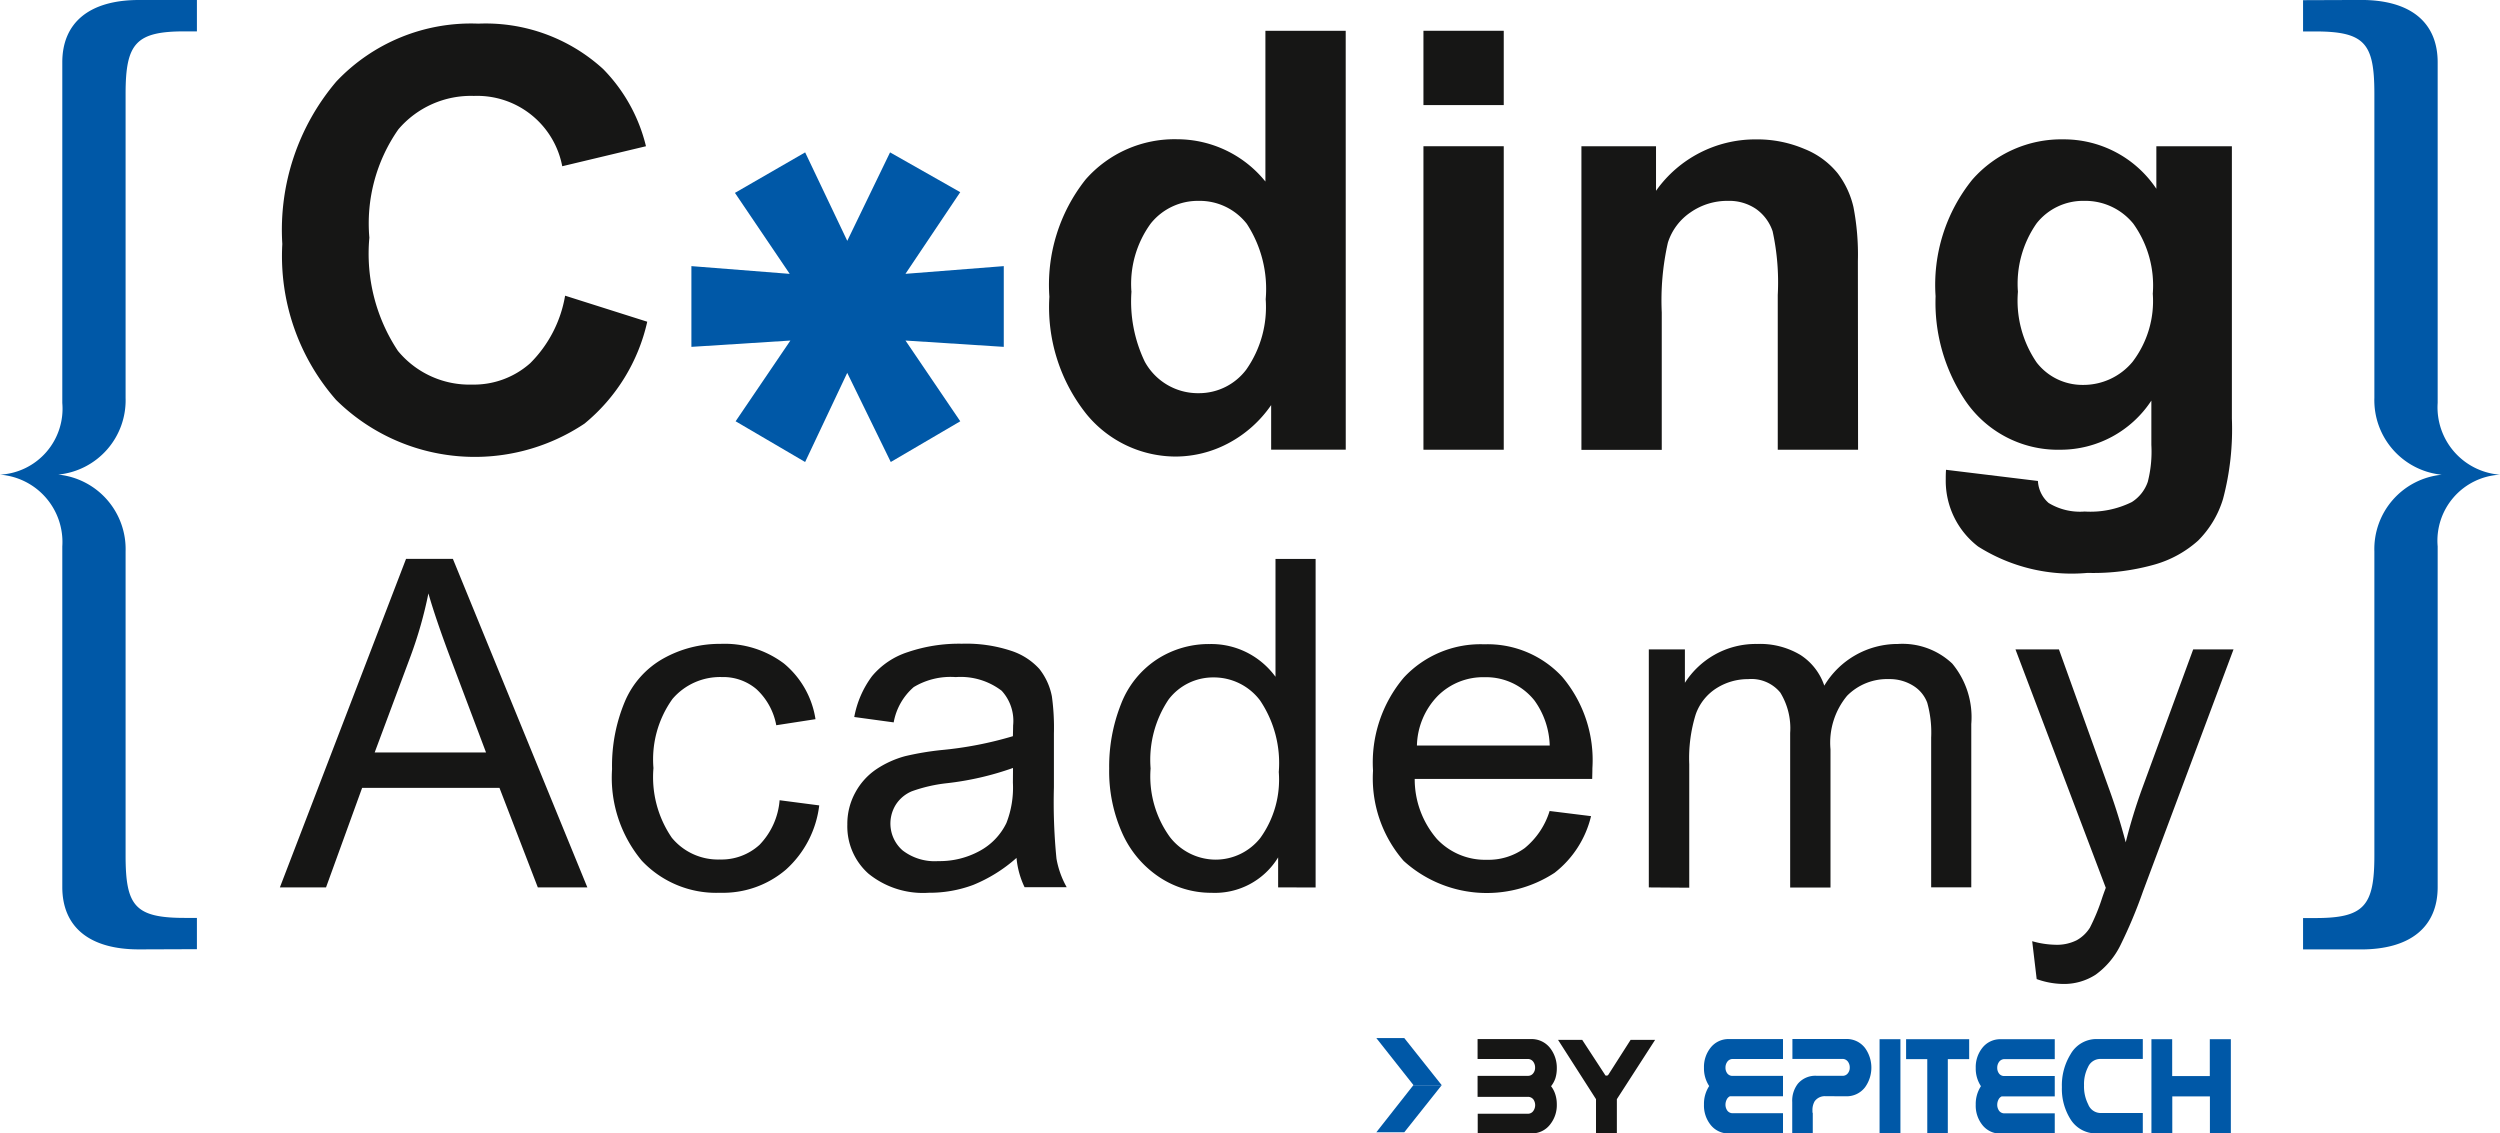
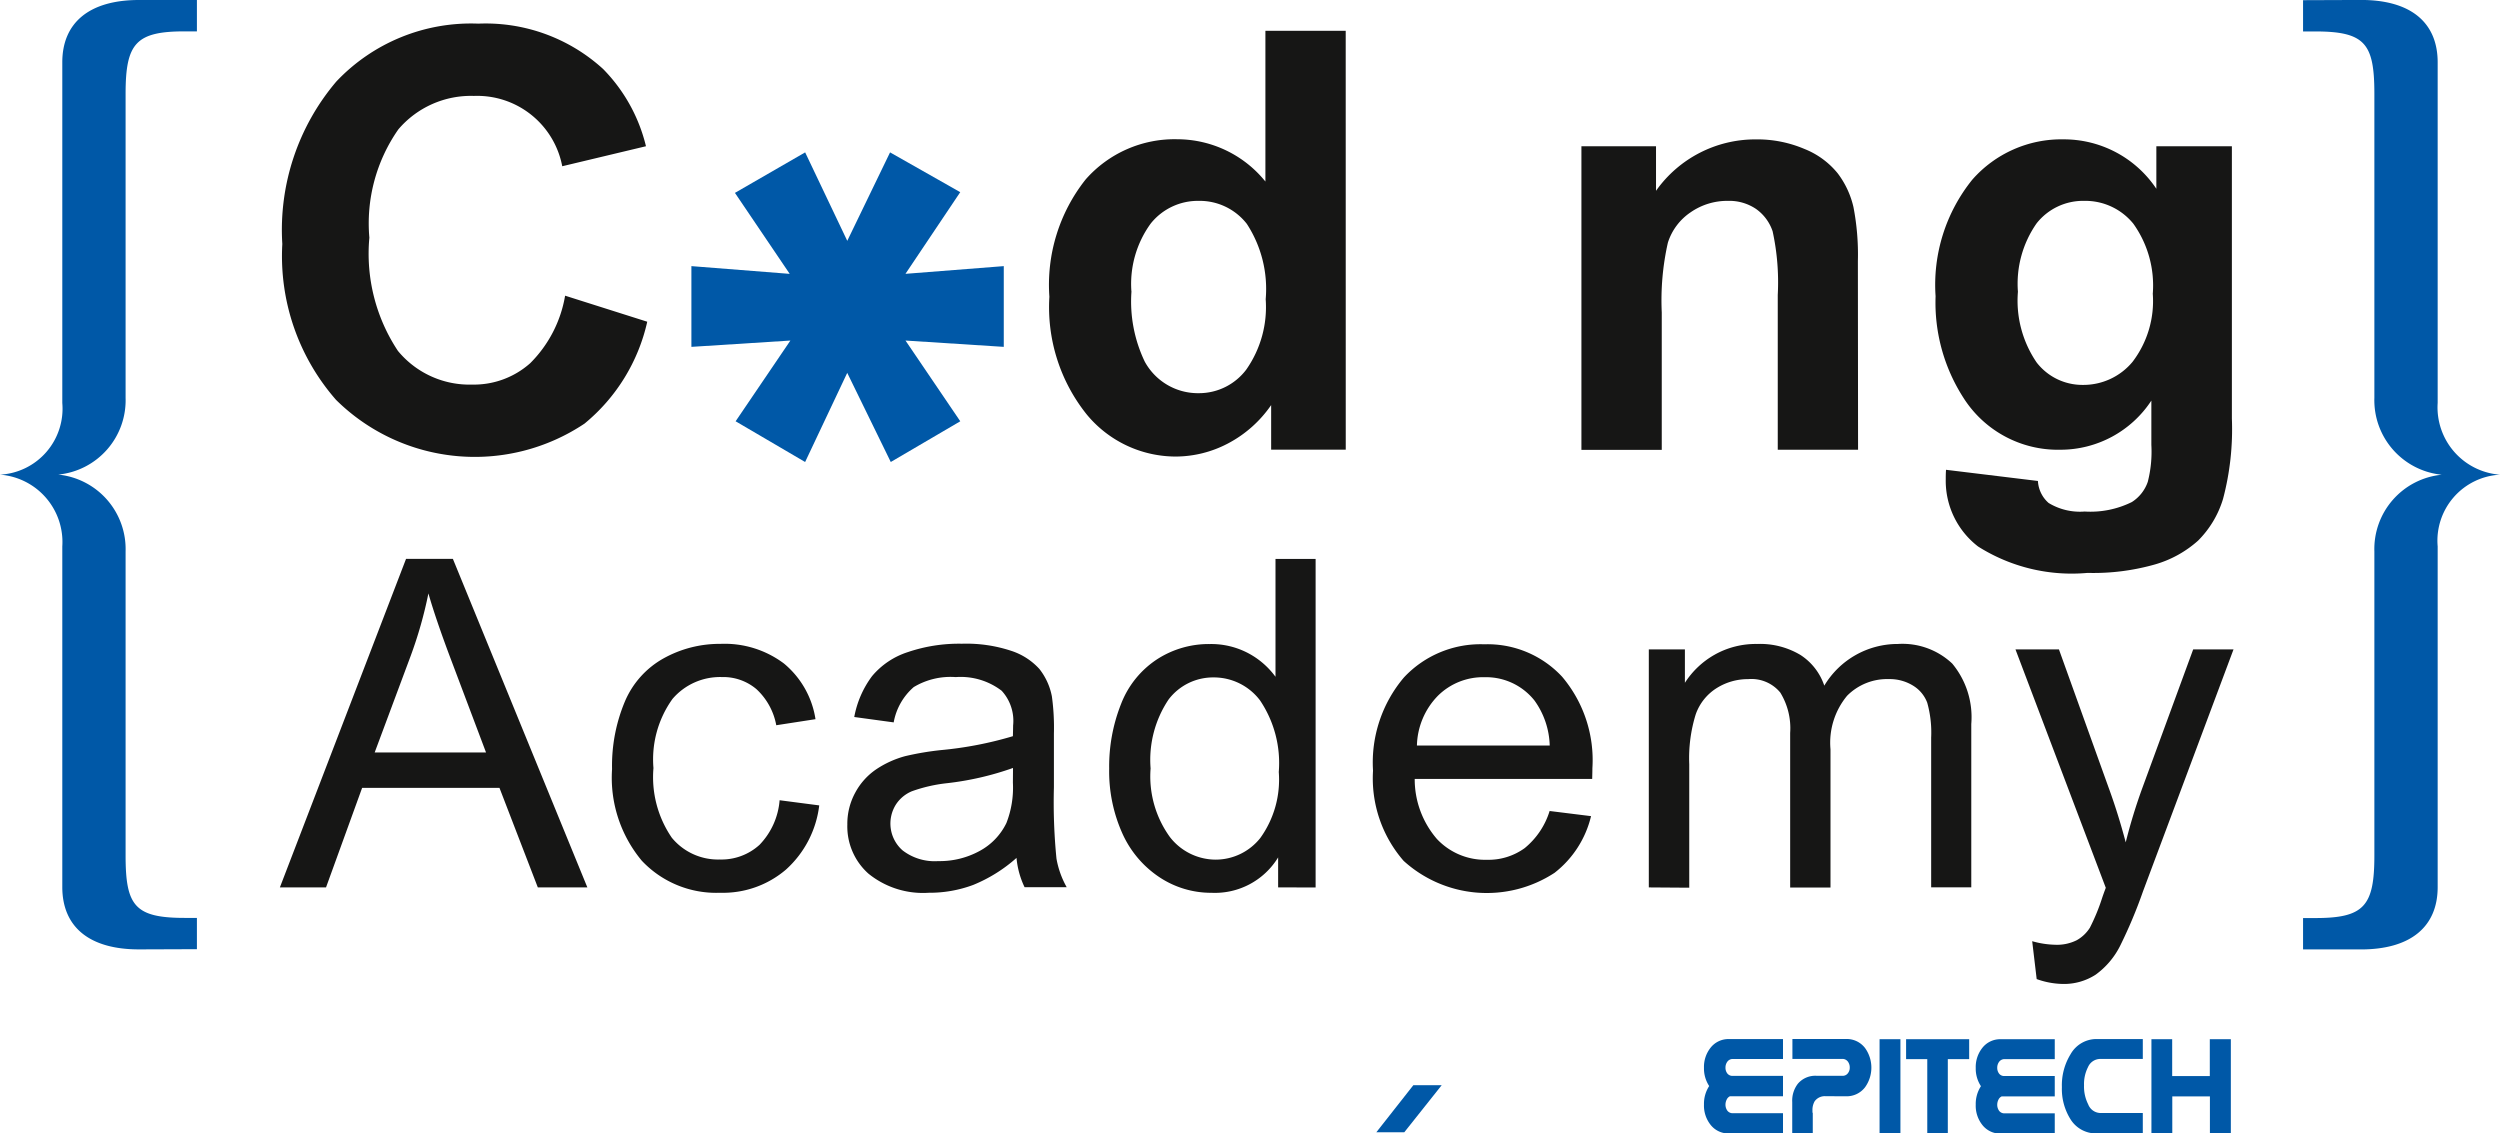
<svg xmlns="http://www.w3.org/2000/svg" id="Groupe_775" data-name="Groupe 775" width="70.108" height="31.785" viewBox="0 0 70.108 31.785">
  <path id="Tracé_3007" data-name="Tracé 3007" d="M141.71,52.685v2.264l-2.756-.177,1.536,2.264-1.949,1.142-1.221-2.5-1.181,2.5-1.949-1.142,1.536-2.264-2.776.177V52.685l2.757.217-1.536-2.271,1.969-1.136,1.181,2.481,1.2-2.481,1.968,1.116-1.536,2.29Z" transform="translate(-113.561 -45.222)" fill="#0058a7" />
  <g id="Groupe_772" data-name="Groupe 772" transform="translate(7.849 15.673)">
    <path id="Tracé_3008" data-name="Tracé 3008" d="M71.971,117.793h3.123l-.962-2.551q-.44-1.162-.654-1.91a11.747,11.747,0,0,1-.5,1.76Zm-2.658,3.783,3.538-9.213h1.313l3.771,9.213H76.546l-1.075-2.79H71.619l-1.012,2.79Z" transform="translate(-69.313 -112.364)" fill="#161615" />
    <path id="Tracé_3009" data-name="Tracé 3009" d="M125.367,129.914l1.112.145a2.885,2.885,0,0,1-.933,1.8,2.718,2.718,0,0,1-1.844.65,2.865,2.865,0,0,1-2.2-.9,3.633,3.633,0,0,1-.833-2.567,4.646,4.646,0,0,1,.358-1.892,2.5,2.5,0,0,1,1.09-1.216,3.235,3.235,0,0,1,1.593-.405,2.77,2.77,0,0,1,1.778.55,2.521,2.521,0,0,1,.886,1.562l-1.1.17a1.827,1.827,0,0,0-.556-1.012,1.439,1.439,0,0,0-.965-.339,1.755,1.755,0,0,0-1.389.613,2.909,2.909,0,0,0-.534,1.939,3.005,3.005,0,0,0,.515,1.954,1.676,1.676,0,0,0,1.345.61,1.584,1.584,0,0,0,1.112-.409,2.027,2.027,0,0,0,.566-1.257" transform="translate(-111.354 -123.146)" fill="#161615" />
    <path id="Tracé_3010" data-name="Tracé 3010" d="M161.727,129.008a8.3,8.3,0,0,1-1.848.427,4.273,4.273,0,0,0-.987.226.984.984,0,0,0-.446.368,1,1,0,0,0,.185,1.291,1.474,1.474,0,0,0,1,.3,2.332,2.332,0,0,0,1.163-.286,1.761,1.761,0,0,0,.748-.782,2.732,2.732,0,0,0,.182-1.131Zm.094,2.526a4.217,4.217,0,0,1-1.21.754,3.5,3.5,0,0,1-1.248.22,2.427,2.427,0,0,1-1.691-.537,1.774,1.774,0,0,1-.591-1.373,1.825,1.825,0,0,1,.223-.9,1.846,1.846,0,0,1,.584-.65,2.745,2.745,0,0,1,.814-.371,8.048,8.048,0,0,1,1.005-.17,10.339,10.339,0,0,0,2.017-.39q.006-.232.006-.3a1.249,1.249,0,0,0-.321-.974,1.894,1.894,0,0,0-1.288-.383,2,2,0,0,0-1.178.28,1.708,1.708,0,0,0-.562.99l-1.106-.151a2.741,2.741,0,0,1,.5-1.147,2.175,2.175,0,0,1,1-.672,4.459,4.459,0,0,1,1.515-.236,4.01,4.01,0,0,1,1.389.2,1.832,1.832,0,0,1,.786.506,1.781,1.781,0,0,1,.352.77,6.37,6.37,0,0,1,.057,1.043v1.508a16.006,16.006,0,0,0,.072,2,2.516,2.516,0,0,0,.286.8h-1.181a2.4,2.4,0,0,1-.226-.823" transform="translate(-141.168 -123.145)" fill="#161615" />
    <path id="Tracé_3011" data-name="Tracé 3011" d="M198.718,118.246a2.9,2.9,0,0,0,.541,1.917,1.629,1.629,0,0,0,1.276.635,1.6,1.6,0,0,0,1.26-.607,2.8,2.8,0,0,0,.518-1.851,3.139,3.139,0,0,0-.528-2.011,1.624,1.624,0,0,0-1.3-.641,1.568,1.568,0,0,0-1.26.616,3.039,3.039,0,0,0-.506,1.942m3.576,3.331v-.842a2.076,2.076,0,0,1-1.866.993,2.618,2.618,0,0,1-1.467-.44,2.893,2.893,0,0,1-1.037-1.229,4.245,4.245,0,0,1-.368-1.813,4.745,4.745,0,0,1,.333-1.813,2.626,2.626,0,0,1,1-1.247,2.67,2.67,0,0,1,1.489-.434,2.225,2.225,0,0,1,1.075.255,2.248,2.248,0,0,1,.767.663v-3.305h1.125v9.213Z" transform="translate(-174.301 -112.364)" fill="#161615" />
    <path id="Tracé_3012" data-name="Tracé 3012" d="M239.571,128.38H243.3a2.261,2.261,0,0,0-.427-1.263,1.734,1.734,0,0,0-1.4-.654,1.8,1.8,0,0,0-1.31.522,2.064,2.064,0,0,0-.587,1.4m3.714,1.829,1.169.145a2.852,2.852,0,0,1-1.024,1.59,3.469,3.469,0,0,1-4.232-.336,3.523,3.523,0,0,1-.858-2.529,3.688,3.688,0,0,1,.867-2.614,2.936,2.936,0,0,1,2.25-.93,2.854,2.854,0,0,1,2.187.911,3.62,3.62,0,0,1,.848,2.564q0,.1-.006.3h-4.977a2.564,2.564,0,0,0,.622,1.684,1.851,1.851,0,0,0,1.4.584,1.73,1.73,0,0,0,1.062-.327,2.17,2.17,0,0,0,.7-1.043" transform="translate(-207.69 -123.145)" fill="#161615" />
    <path id="Tracé_3013" data-name="Tracé 3013" d="M281.028,132.358v-6.674h1.012v.936a2.377,2.377,0,0,1,.836-.789,2.347,2.347,0,0,1,1.188-.3,2.2,2.2,0,0,1,1.216.308,1.649,1.649,0,0,1,.669.861,2.4,2.4,0,0,1,2.061-1.169,2.032,2.032,0,0,1,1.527.55,2.351,2.351,0,0,1,.534,1.694v4.581h-1.125v-4.2a3.1,3.1,0,0,0-.11-.977.948.948,0,0,0-.4-.481,1.246,1.246,0,0,0-.679-.182,1.579,1.579,0,0,0-1.169.468,2.062,2.062,0,0,0-.465,1.5v3.877h-1.131v-4.336a1.909,1.909,0,0,0-.277-1.131,1.047,1.047,0,0,0-.9-.377,1.644,1.644,0,0,0-.883.251,1.426,1.426,0,0,0-.588.735,4.14,4.14,0,0,0-.182,1.4v3.463Z" transform="translate(-242.639 -123.145)" fill="#161615" />
    <path id="Tracé_3014" data-name="Tracé 3014" d="M338.345,135.609l-.126-1.062a2.526,2.526,0,0,0,.647.1,1.242,1.242,0,0,0,.6-.126,1.028,1.028,0,0,0,.371-.352,5.564,5.564,0,0,0,.346-.842q.031-.094.1-.277l-2.533-6.686h1.219l1.389,3.865q.27.735.484,1.546a15.158,15.158,0,0,1,.465-1.521l1.427-3.89h1.131l-2.539,6.787a13.327,13.327,0,0,1-.635,1.514,2.234,2.234,0,0,1-.691.82,1.633,1.633,0,0,1-.93.261,2.266,2.266,0,0,1-.729-.138" transform="translate(-289.079 -123.826)" fill="#161615" />
  </g>
-   <path id="Tracé_3015" data-name="Tracé 3015" d="M238.884,186.47h.784l1.049,1.321-.79,0Z" transform="translate(-200.287 -157.359)" fill="#0058a7" />
  <path id="Tracé_3016" data-name="Tracé 3016" d="M239.922,193.754l-1.038,1.32h.784l1.049-1.32Z" transform="translate(-200.287 -163.322)" fill="#0058a7" />
  <g id="Groupe_773" data-name="Groupe 773" transform="translate(7.917 0.663)">
    <path id="Tracé_3017" data-name="Tracé 3017" d="M291.768,189.273v-.567h-1.409a.183.183,0,0,1-.151-.071.286.286,0,0,1-.053-.173.316.316,0,0,1,.036-.142.189.189,0,0,1,.088-.089h1.489v-.572h-1.409a.181.181,0,0,1-.151-.066.261.261,0,0,1-.053-.164.274.274,0,0,1,.053-.169.187.187,0,0,1,.151-.075h1.409v-.558h-1.507a.637.637,0,0,0-.532.253.864.864,0,0,0-.177.554.894.894,0,0,0,.146.51.912.912,0,0,0-.146.519.867.867,0,0,0,.177.558.637.637,0,0,0,.532.253Zm1.764-1.042a.647.647,0,0,0,.537-.253.942.942,0,0,0,0-1.1.646.646,0,0,0-.537-.253h-1.5v.558h1.4a.189.189,0,0,1,.155.075.273.273,0,0,1,.053.169.247.247,0,0,1-.053.159.179.179,0,0,1-.155.071h-.718a.639.639,0,0,0-.532.226.777.777,0,0,0-.155.51v.878h.576v-.563c0-.009,0-.013-.009-.022v-.062a.487.487,0,0,1,.062-.253.351.351,0,0,1,.31-.142Zm1.529-1.6h-.585v2.646h.585Zm1.928.558v-.558h-1.769v.558h.594v2.088h.576v-2.088Zm2.4,2.088v-.567h-1.409a.183.183,0,0,1-.151-.071.287.287,0,0,1-.053-.173.32.32,0,0,1,.035-.142.19.19,0,0,1,.089-.089h1.489v-.572h-1.409a.18.18,0,0,1-.151-.066.262.262,0,0,1-.053-.164.275.275,0,0,1,.053-.169.187.187,0,0,1,.151-.075h1.409v-.558h-1.507a.637.637,0,0,0-.532.253.864.864,0,0,0-.177.554.894.894,0,0,0,.146.51.912.912,0,0,0-.146.519.867.867,0,0,0,.177.558.636.636,0,0,0,.532.253Zm2.469,0V188.7h-1.2a.376.376,0,0,1-.332-.244,1.093,1.093,0,0,1-.116-.532,1.044,1.044,0,0,1,.111-.51.377.377,0,0,1,.337-.23h1.2v-.558h-1.294a.833.833,0,0,0-.731.425,1.656,1.656,0,0,0-.244.922,1.6,1.6,0,0,0,.24.9.841.841,0,0,0,.736.4Zm2.469,0v-2.646h-.59v1.033h-1.055v-1.033H302.1v2.646h.585v-1.042h1.055v1.042Z" transform="translate(-249.684 -158.151)" fill="#0058a7" />
-     <path id="Tracé_3018" data-name="Tracé 3018" d="M256.585,187.952a.746.746,0,0,0,.124-.226.941.941,0,0,0,.04-.275.9.9,0,0,0-.181-.563.656.656,0,0,0-.541-.261h-1.5v.558h1.405a.189.189,0,0,1,.155.075.272.272,0,0,1,.053.168.247.247,0,0,1-.053.159.18.18,0,0,1-.155.071h-1.405v.589h1.405a.194.194,0,0,1,.159.071.281.281,0,0,1,0,.323.182.182,0,0,1-.155.08h-1.405v.55h1.5a.637.637,0,0,0,.536-.257.867.867,0,0,0,.182-.554.915.915,0,0,0-.04-.275.736.736,0,0,0-.12-.235m2.916-1.3h-.687l-.62.971a.058.058,0,0,1-.053.031c-.027,0-.044-.009-.049-.031l-.634-.971h-.678l1.064,1.662v.962h.585v-.962Z" transform="translate(-221.008 -158.151)" fill="#161615" />
    <path id="Tracé_3019" data-name="Tracé 3019" d="M77.619,37.214l2.3.729A5.157,5.157,0,0,1,78.16,40.8a5.535,5.535,0,0,1-6.968-.665,6.117,6.117,0,0,1-1.507-4.372A6.423,6.423,0,0,1,71.2,31.207a5.194,5.194,0,0,1,3.983-1.623,4.886,4.886,0,0,1,3.5,1.274,4.639,4.639,0,0,1,1.2,2.164l-2.348.561a2.427,2.427,0,0,0-2.476-1.972,2.673,2.673,0,0,0-2.12.938,4.6,4.6,0,0,0-.813,3.037,4.929,4.929,0,0,0,.8,3.174,2.6,2.6,0,0,0,2.084.946,2.376,2.376,0,0,0,1.627-.6,3.492,3.492,0,0,0,.978-1.891" transform="translate(-69.685 -29.584)" fill="#161615" />
    <path id="Tracé_3020" data-name="Tracé 3020" d="M190.626,38A3.9,3.9,0,0,0,191,39.97a1.7,1.7,0,0,0,1.523.882,1.658,1.658,0,0,0,1.322-.661,3.052,3.052,0,0,0,.545-1.975,3.339,3.339,0,0,0-.529-2.112,1.675,1.675,0,0,0-1.354-.645,1.692,1.692,0,0,0-1.342.637,2.879,2.879,0,0,0-.541,1.9m6.011,4.44h-2.092v-1.25a3.372,3.372,0,0,1-1.23,1.086,3.164,3.164,0,0,1-1.431.357,3.24,3.24,0,0,1-2.512-1.182,4.809,4.809,0,0,1-1.046-3.3,4.751,4.751,0,0,1,1.018-3.29,3.319,3.319,0,0,1,2.572-1.126,3.186,3.186,0,0,1,2.468,1.186V30.689h2.252Z" transform="translate(-166.813 -30.489)" fill="#161615" />
  </g>
-   <path id="Tracé_3021" data-name="Tracé 3021" d="M246.17,33.927h2.252v8.511H246.17Zm0-3.238h2.252v2.084H246.17Z" transform="translate(-206.252 -29.826)" fill="#161615" />
  <g id="Groupe_774" data-name="Groupe 774" transform="translate(0 0)">
    <path id="Tracé_3022" data-name="Tracé 3022" d="M278.358,56.188h-2.252V51.845a6.715,6.715,0,0,0-.144-1.783,1.255,1.255,0,0,0-.469-.629,1.337,1.337,0,0,0-.781-.224,1.8,1.8,0,0,0-1.05.321,1.617,1.617,0,0,0-.637.85,7.338,7.338,0,0,0-.172,1.956v3.855H270.6V47.677h2.092v1.25a3.408,3.408,0,0,1,2.8-1.442,3.371,3.371,0,0,1,1.362.268,2.287,2.287,0,0,1,.934.685,2.485,2.485,0,0,1,.441.946,7.028,7.028,0,0,1,.124,1.515Z" transform="translate(-226.252 -43.576)" fill="#161615" />
    <path id="Tracé_3023" data-name="Tracé 3023" d="M327.7,51.756a3.071,3.071,0,0,0,.525,1.984,1.621,1.621,0,0,0,1.294.629,1.791,1.791,0,0,0,1.394-.645,2.811,2.811,0,0,0,.569-1.911,2.98,2.98,0,0,0-.545-1.964,1.733,1.733,0,0,0-1.378-.641,1.66,1.66,0,0,0-1.334.629,2.953,2.953,0,0,0-.525,1.92m-2.012,4.993,2.573.313a.879.879,0,0,0,.3.617,1.693,1.693,0,0,0,1.01.24,2.621,2.621,0,0,0,1.322-.265,1.089,1.089,0,0,0,.449-.569,3.423,3.423,0,0,0,.1-1.034V54.809a3.047,3.047,0,0,1-2.549,1.378,3.137,3.137,0,0,1-2.717-1.451,4.929,4.929,0,0,1-.785-2.853,4.694,4.694,0,0,1,1.03-3.27,3.323,3.323,0,0,1,2.561-1.13,3.118,3.118,0,0,1,2.6,1.386V47.676H333.7v7.638a7.612,7.612,0,0,1-.248,2.252,2.787,2.787,0,0,1-.7,1.17,3.089,3.089,0,0,1-1.2.665,6.307,6.307,0,0,1-1.9.24,4.909,4.909,0,0,1-3.07-.741,2.324,2.324,0,0,1-.906-1.879c0-.075,0-.166.008-.273" transform="translate(-271.111 -43.575)" fill="#161615" />
    <path id="Tracé_3024" data-name="Tracé 3024" d="M27.772,37.23V27.675c0-1.1.745-1.754,2.175-1.747l1.6,0v.88l-.314,0c-1.4-.006-1.686.332-1.686,1.752v8.525a2.094,2.094,0,0,1-1.889,2.152,2.1,2.1,0,0,1,1.889,2.154v8.527c0,1.418.258,1.755,1.686,1.751l.314,0v.877l-1.6.006c-1.431.008-2.175-.641-2.175-1.749v-9.55a1.894,1.894,0,0,0-1.747-2.014,1.853,1.853,0,0,0,1.747-2.011" transform="translate(-26.025 -25.928)" fill="#0058a7" />
    <path id="Tracé_3025" data-name="Tracé 3025" d="M385.983,41.252v9.554c0,1.1-.745,1.754-2.175,1.747l-1.6,0v-.88l.314,0c1.4.006,1.686-.332,1.686-1.752V41.393a2.094,2.094,0,0,1,1.889-2.152,2.1,2.1,0,0,1-1.889-2.154V28.561c0-1.418-.259-1.755-1.686-1.751l-.314,0v-.877l1.6-.006c1.431-.008,2.175.641,2.175,1.749v9.55a1.894,1.894,0,0,0,1.747,2.014,1.853,1.853,0,0,0-1.747,2.011" transform="translate(-317.623 -25.928)" fill="#0058a7" />
  </g>
</svg>